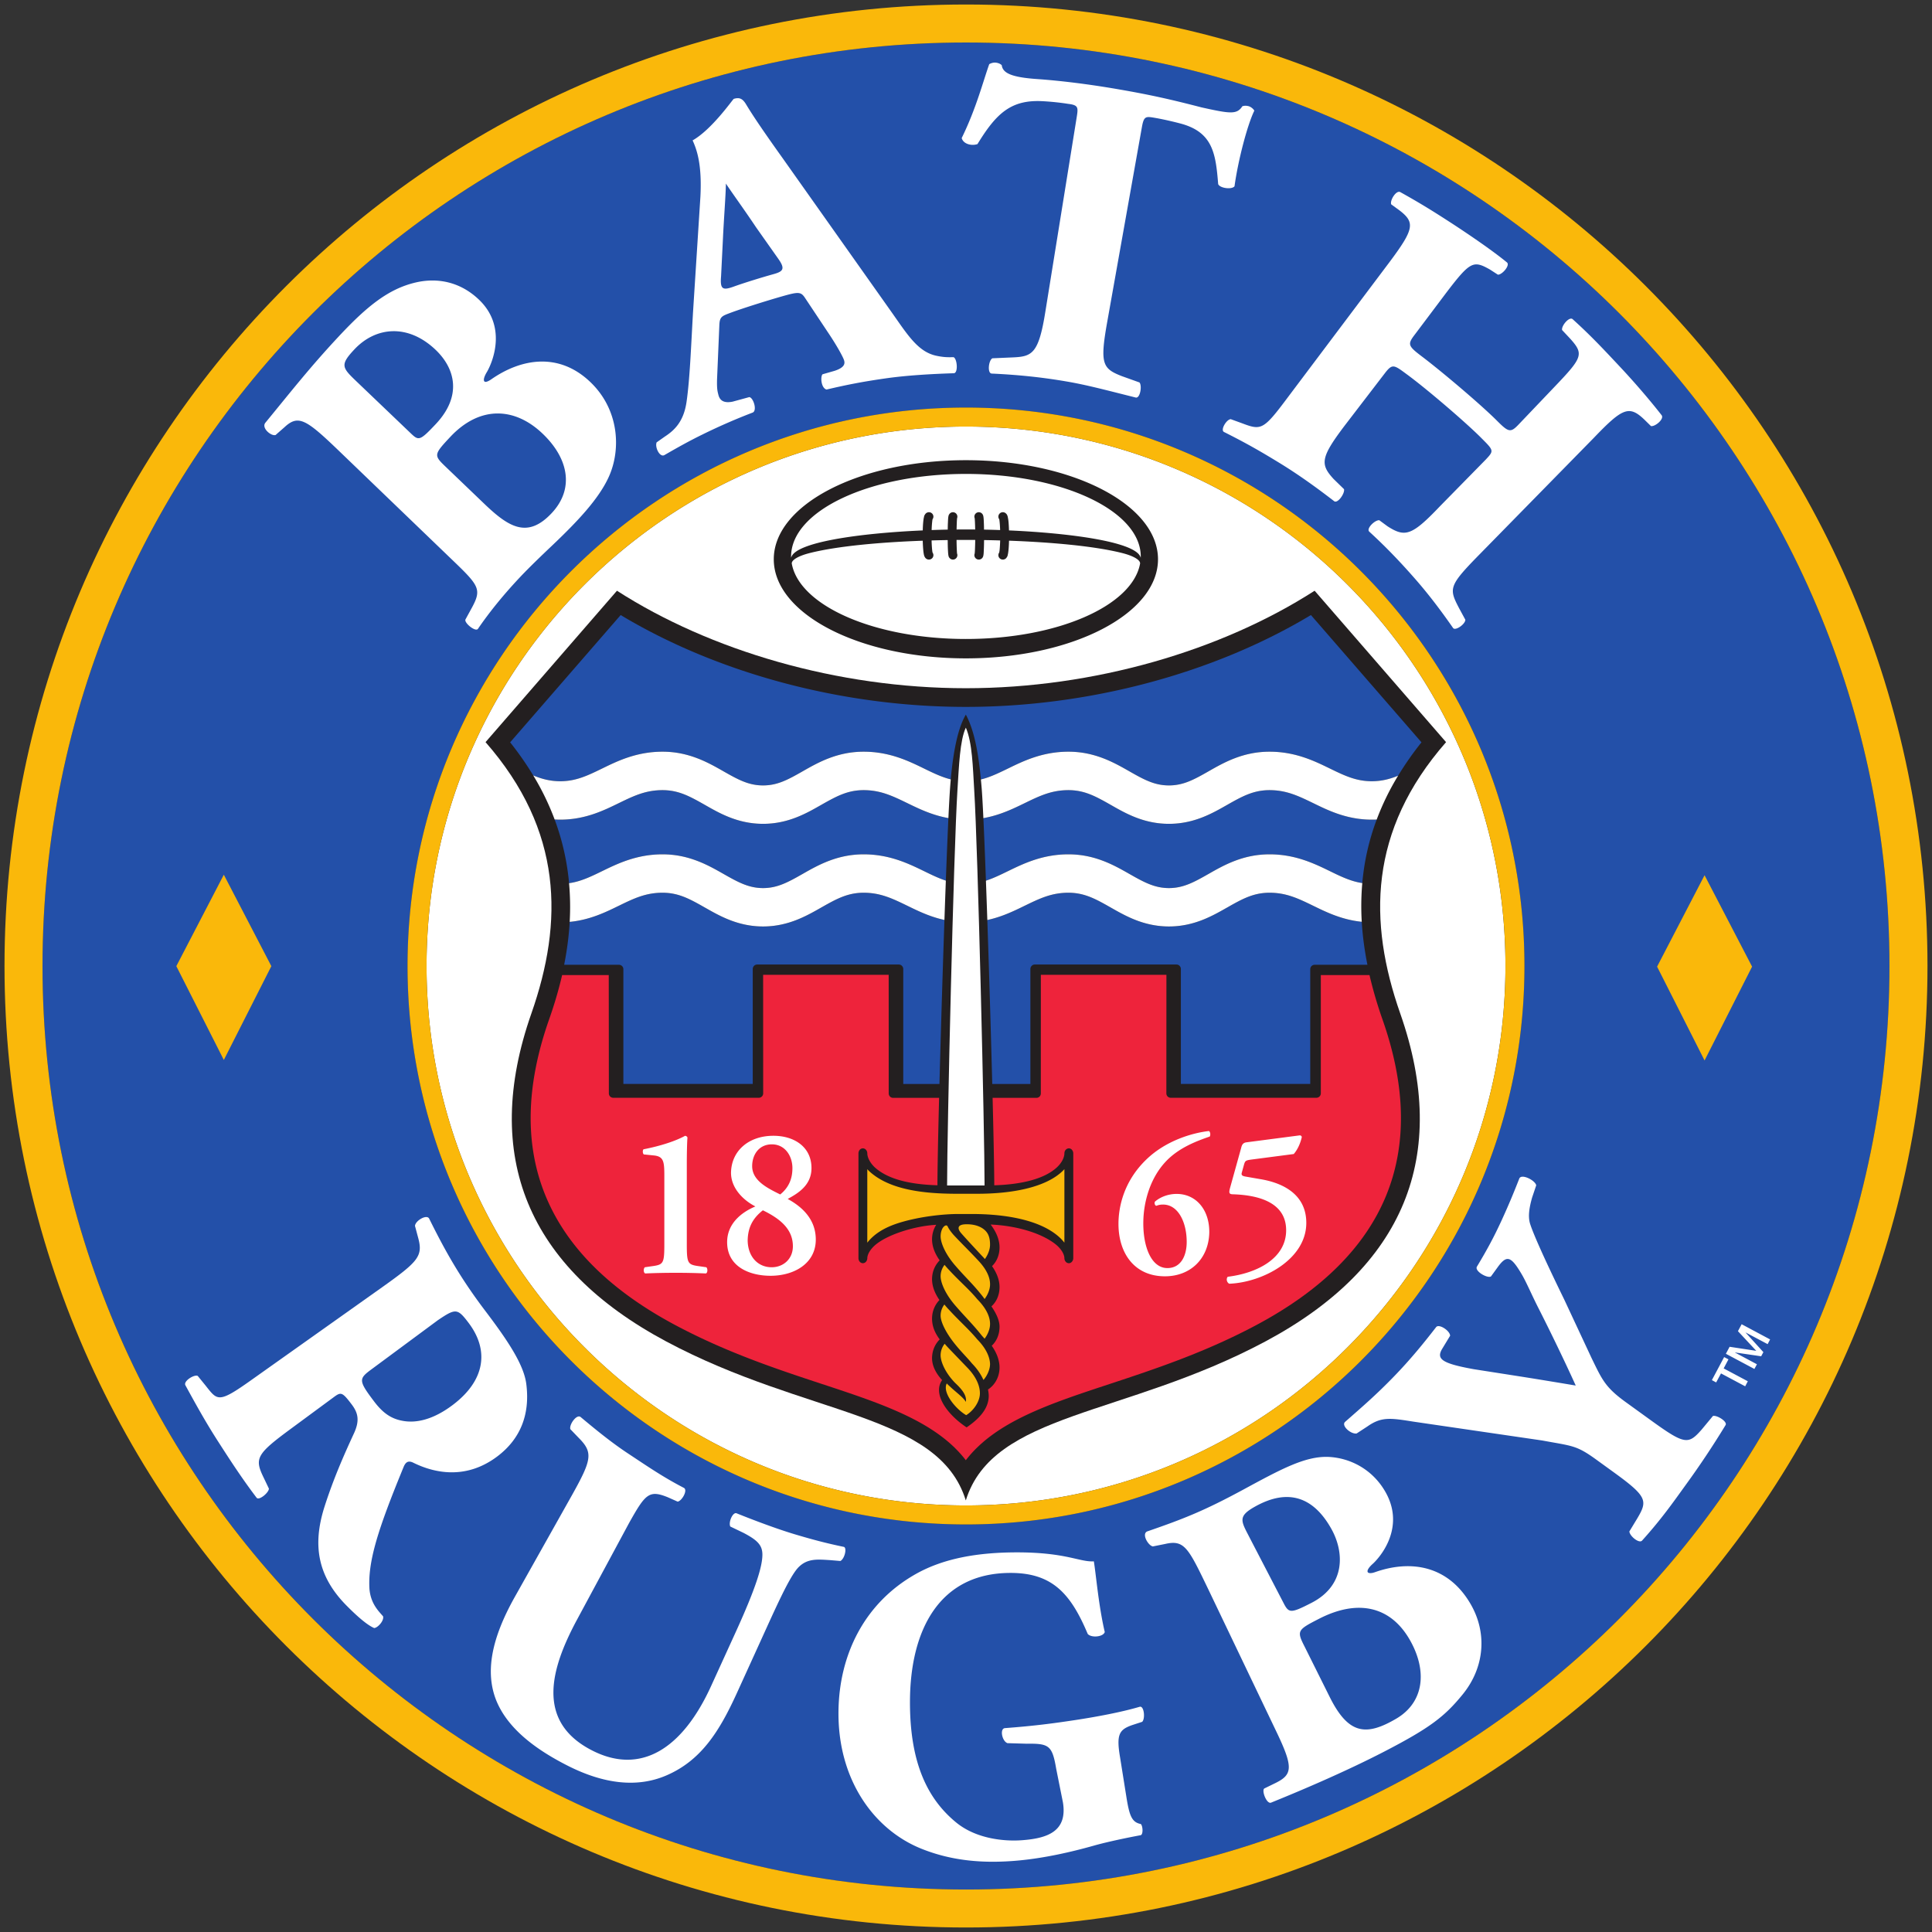
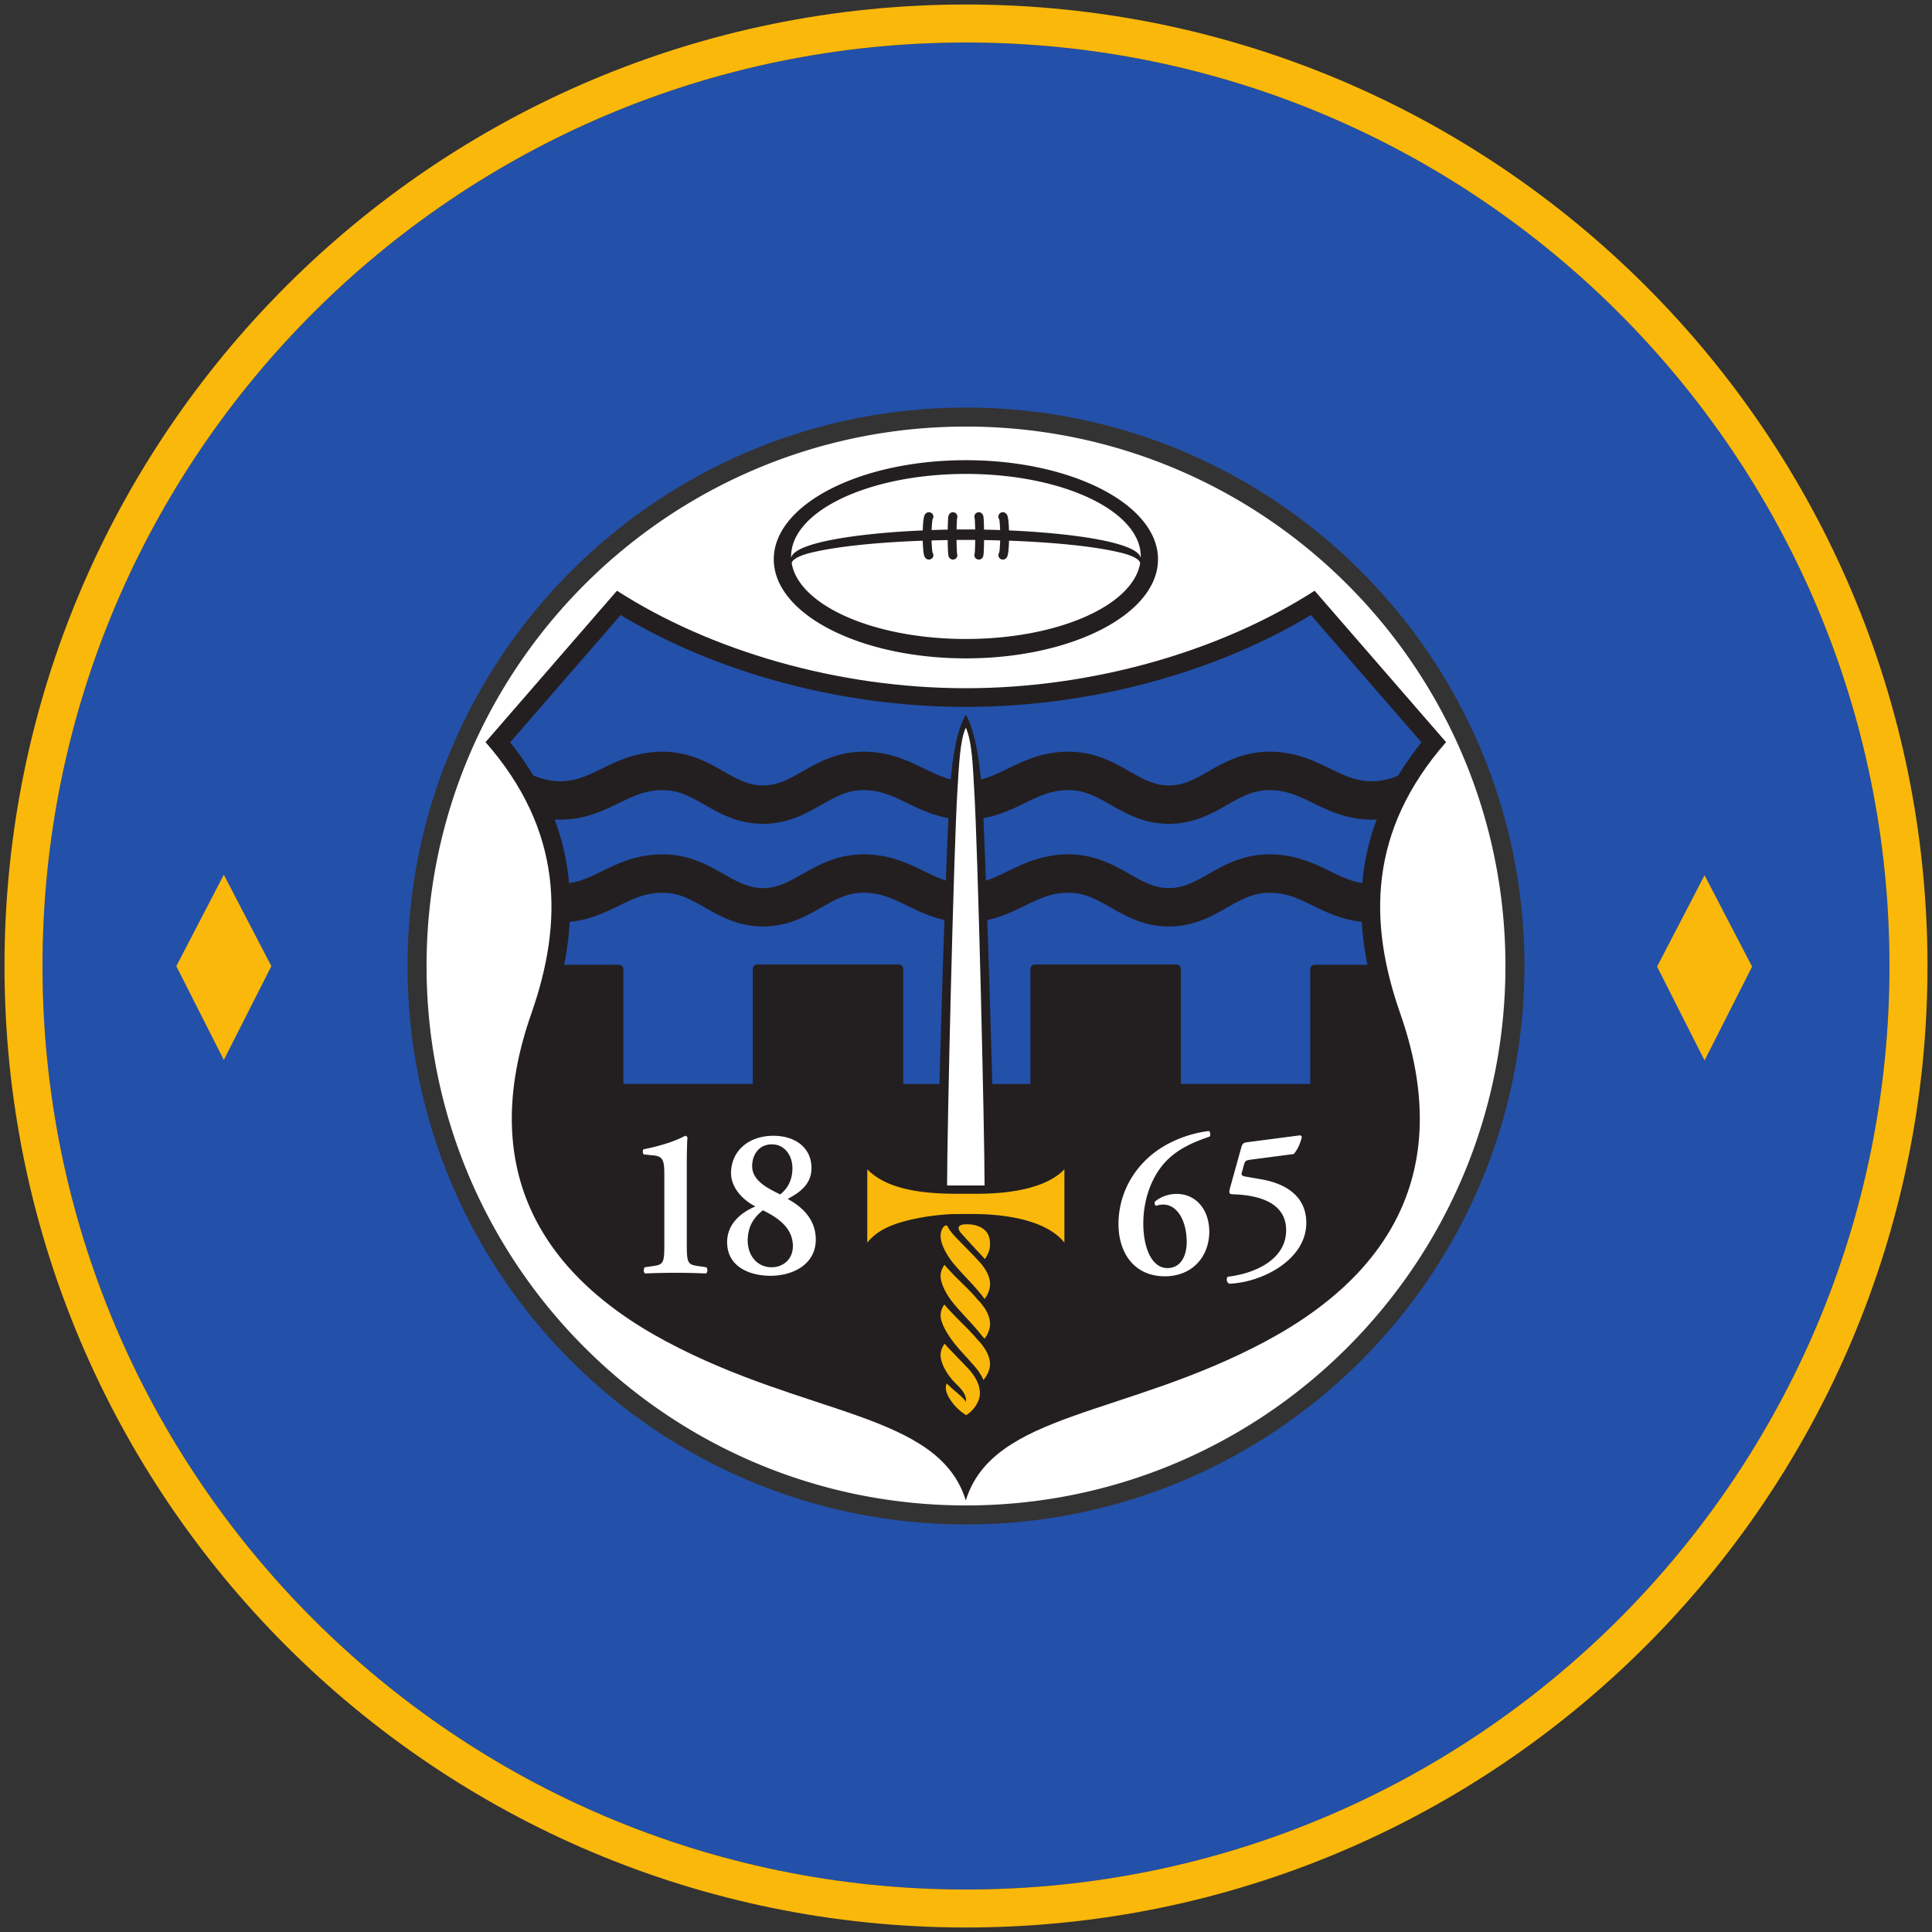
<svg xmlns="http://www.w3.org/2000/svg" width="428.254" height="428.254">
  <rect width="100%" height="100%" fill="#333333" stroke="none" />
  <path d="M321.748 161.98a119.882 119.882 0 0 0-23.074-32.403c-21.638-21.644-51.523-35.016-84.553-35.023-33.018.007-62.903 13.38-84.547 35.023-21.644 21.65-35.023 51.529-35.023 84.547 0 18.547 4.22 36.103 11.75 51.758a119.839 119.839 0 0 0 23.273 32.789c21.644 21.656 51.529 35.028 84.547 35.028 33.03 0 62.915-13.372 84.553-35.028 21.644-21.638 35.022-51.517 35.028-84.547 0-18.698-4.298-36.387-11.954-52.145" fill="#fff" />
  <path d="M214.124 337.913c-68.36-.012-123.784-55.429-123.79-123.79.006-68.354 55.43-123.783 123.79-123.783 68.36 0 123.79 55.429 123.79 123.783 0 68.361-55.43 123.778-123.79 123.79M358.869 69.378c-37.063-37.045-88.2-59.95-144.745-59.95-56.534 0-107.688 22.905-144.74 59.95C32.329 106.441 9.423 157.59 9.423 214.123c0 56.546 22.906 107.694 59.963 144.757 37.051 37.04 88.205 59.957 144.739 59.957 56.546 0 107.682-22.918 144.745-59.957 37.045-37.063 59.957-88.211 59.957-144.757 0-56.533-22.912-107.682-59.957-144.745" fill="#2350a9" />
-   <path d="M214.124 333.7c-33.024 0-62.903-13.378-84.547-35.028a119.583 119.583 0 0 1-23.274-32.789c-7.528-15.655-11.749-33.211-11.749-51.758 0-33.018 13.373-62.903 35.023-84.547 21.644-21.644 51.523-35.022 84.547-35.022 33.024 0 62.909 13.378 84.553 35.022a119.882 119.882 0 0 1 23.074 32.403c7.656 15.757 11.954 33.44 11.954 52.144-.012 33.024-13.384 62.903-35.028 84.547-21.644 21.65-51.529 35.028-84.553 35.028m0-243.358c-68.36 0-123.784 55.422-123.79 123.783.006 68.36 55.43 123.777 123.79 123.79 68.36-.013 123.79-55.43 123.79-123.79 0-68.36-55.43-123.783-123.79-123.783" fill="#fab80a" />
  <path d="M214.124 418.838c-56.534 0-107.688-22.918-144.74-59.963C32.329 321.818 9.423 270.67 9.423 214.124c0-56.534 22.906-107.682 59.963-144.745 37.05-37.045 88.204-59.957 144.738-59.957 56.546 0 107.682 22.912 144.745 59.957 37.045 37.063 59.957 88.211 59.957 144.745 0 56.546-22.912 107.694-59.957 144.75-37.063 37.046-88.2 59.964-144.745 59.964m0-417.838C96.42 1.006 1.006 96.42 1 214.124c.006 117.71 95.42 213.13 213.124 213.13s213.124-95.42 213.13-213.13C427.248 96.42 331.828 1.006 214.124 1" fill="#fab80a" />
  <path d="M49.614 193.893l-10.529 20.268 10.53 20.792 10.534-20.792-10.535-20.268zm328.226.114l-10.523 20.262 10.523 20.798 10.535-20.798-10.535-20.262z" fill="#fab80a" />
-   <path d="M107.27 111.597c5.493 5.276 9.635 7.86 15.002 2.161 5.09-5.41 3.755-12.117-1.956-17.593-6.134-5.892-13.88-6.357-20.485.658-3.773 4.027-3.707 4.094-.881 6.798l8.32 7.976zM90.98 95.978c1.83 1.757 2.041 1.817 5.621-1.98 5.917-6.297 4.232-12.346.006-16.41-6.134-5.88-13.3-5.198-18.04-.15-3.235 3.435-2.734 4.044.363 7.02l12.05 11.52zm-15.944 3.87c-7.112-6.828-8.887-8.012-11.936-5.186l-2.01 1.763c-.972.32-3.218-1.564-2.258-2.729 5.777-7.034 9.937-12.352 16.216-19.078 6.333-6.792 11.09-10.583 17.043-11.99 4.848-1.147 9.944-.175 14.103 3.822 5.923 5.669 3.363 13.1 1.794 15.908-.544.863-.954 1.871-.598 2.203.211.2.76.037 1.521-.489 6.635-4.618 14.906-6 21.813.49 6.557 6.146 6.991 15.093 4.202 21.184-2.276 4.987-7.112 10.004-12.322 14.973-2.62 2.481-5.373 5.132-7.366 7.25-3.368 3.581-6.538 7.397-9.291 11.418-.531.772-3.085-1.31-2.777-2.065l1.51-2.765c2.179-4.082 1.418-4.842-4.927-10.928L75.036 99.848zm96.397-39.073c2.167-.598 2.674-1.16 1.092-3.399l-4.938-6.997c-2.494-3.743-5.343-7.656-6.683-9.684-.03 2.572-.43 7.414-.659 12.298l-.41 8.265c-.248 2.91.38 3.14 2.795 2.276 2.367-.857 6.394-2.089 8.803-2.759m-9.358 8.507c-2.059.778-2.56.869-2.626 2.88l-.508 11.996c-.048 2.113.103 2.572.296 3.35.296 1.184 1.105 1.938 3.17 1.522l3.695-1.009c.935.176 1.78 3.037.724 3.436a131.724 131.724 0 0 0-11.115 4.854c-3.03 1.485-5.349 2.789-8.434 4.564-1.02.58-2.161-1.727-1.726-2.82l1.805-1.273c2.107-1.377 4.208-3.297 4.836-7.77.724-5.072.972-11.942 1.418-19.688l1.643-25.695c.374-7.094-.749-10.36-1.727-12.51 4.31-2.432 8.935-9.158 9.128-9.206 1.25-.38 1.956-.073 2.747 1.255 1.546 2.56 3.72 5.778 8.078 11.888l23.896 33.773c3.67 5.168 6.001 9.158 10.203 10.034 1.697.356 2.596.332 3.786.308.815.32 1.074 3.526.06 3.562-4.782.15-10.445.465-15.16 1.147-4.975.712-8.404 1.376-13.059 2.47-1.237-.363-1.37-2.929-.869-3.388l2.717-.779c2.173-.73 2.324-1.587 2.004-2.445-.235-.664-1.455-2.994-3.628-6.212l-4.981-7.486c-.924-1.395-1.449-1.389-5.095-.35-3.514 1.002-8.851 2.692-11.278 3.592m76.563-43.117c.38-2.372.459-2.867-1.92-3.151 0 0-2.481-.417-5.536-.58-7.058-.398-10.324 2.657-14.508 9.503-1.286.447-3.127.018-3.502-1.334 3.224-6.563 4.758-12.618 6.11-16.385.44-.248.966-.387 1.461-.333.49.06.972.23 1.31.568.212 1.733 2.125 2.687 7.951 3.079 4.897.344 11.248 1.099 18.028 2.282 7.015 1.214 11.555 2.24 18.3 3.99 6.368 1.408 7.836 1.63 9.061-.259.423-.108.737-.157 1.31-.024.58.127 1.184.676 1.334 1.014-1.551 3.164-3.61 11.06-4.389 16.76-.634.79-3.278.41-3.622-.49-.55-6.719-1.141-11.542-8.428-13.444-2.97-.779-5.24-1.177-5.24-1.177-2.361-.405-2.778-.58-3.237 1.98L245.4 71.53c-1.624 9.159-.99 10.185 3.266 11.845l3.912 1.4c.622.72.151 3.6-.845 3.34-6.738-1.685-10.934-2.814-15.365-3.563-4.715-.809-9.962-1.442-16.542-1.744-1.02-.055-.695-2.934.15-3.387l4.704-.206c4.123-.199 5.566-.911 7.027-10.058l6.93-42.992zm73.3 56.877c-2.922-2.155-3.26-2.512-4.926-.362l-8.827 11.507c-5.5 7.245-5.584 8.7-2.572 11.99l2.307 2.252c.223.948-1.42 3.26-2.18 2.668-4.733-3.652-8.53-6.278-12.099-8.464-4.039-2.47-7.16-4.286-12.322-6.876-.857-.43.525-2.778 1.491-2.844l2.445.887c4.311 1.63 4.746 1.588 10.15-5.65l22.681-30.163c5.404-7.245 5.591-8.682 2.144-11.344l-1.848-1.346c-.332-.882 1.111-3.212 2.017-2.711 4.74 2.638 7.661 4.485 11.634 7.063 3.803 2.482 8.965 6.014 12.008 8.525.755.628-1.075 2.765-2.016 2.71l-1.74-1.128c-3.712-2.095-4.376-1.872-9.876 5.367l-6.714 8.93c-1.72 2.233-1.66 2.583 1.407 4.902 4.401 3.32 13.095 10.674 16.711 14.29 2.669 2.675 3.049 2.729 4.987.664l7.788-8.168c6.225-6.509 6.527-7.245 3.496-10.638l-1.823-1.944c-.2-.936 1.6-3.073 2.342-2.403 4.105 3.7 7.1 6.937 10.632 10.704 3.308 3.532 6.756 7.577 9.08 10.571.652.834-1.443 2.597-2.36 2.415l-1.45-1.424c-3.38-3.242-4.86-2.59-11.157 3.978l-25.894 26.401c-6.357 6.515-6.248 7.149-4.05 11.375l1.406 2.596c.018.966-2.222 2.554-2.723 1.823-2.91-4.184-5.675-7.764-8.44-10.915-2.898-3.309-6.14-6.774-10.13-10.433-.731-.676 1.243-2.608 2.221-2.53l1.83 1.347c3.887 2.487 5.366 2.113 11.579-4.407l10.185-10.379c1.871-1.998 1.805-1.998-1.057-4.866-3.314-3.326-11.827-10.644-16.337-13.97M82.28 303.575c-2.783 2.06-2.843 2.464.683 7.124 2.155 2.838 4.123 3.955 6.756 4.323 2.354.326 6.019-.096 10.674-3.622 7.1-5.38 8.126-12.039 3.459-18.19-2.451-3.237-2.862-3.225-6.804-.562L82.28 303.575zm2.397-18.22c8.103-5.76 9.11-6.937 8.012-10.994l-.7-2.614c.048-1.148 2.614-2.669 3.145-1.618 3.333 6.731 6.665 12.829 12.346 20.327 5.084 6.702 8.755 12.172 9.207 16.543.791 6.61-1.358 11.972-6.405 15.8-7.022 5.324-14.097 3.688-18.656 1.436-.996-.489-1.63-.278-2.119.84-5.79 14.066-7.993 21.07-7.607 27.191.29 3.224 2.029 4.873 3.013 6.008.266.966-1.183 2.565-1.974 2.602-1.636-.689-4.021-2.844-6.2-5.054-6.449-6.562-7.433-13.469-4.849-21.71 1.932-6.043 4.118-11.09 6.581-16.41 1.244-2.728.978-4.437-.52-6.399-2.094-2.765-2.366-2.783-3.948-1.618l-9.804 7.227c-7.324 5.41-7.806 6.4-5.79 10.553l1.195 2.5c.025.869-2.191 2.74-2.729 2.022-2.976-3.918-5.451-7.667-8.361-12.201-2.76-4.269-4.878-8.078-7.42-12.727-.501-.918 1.98-2.463 2.74-2.065l1.655 2.035c2.729 3.417 2.783 4.172 10.245-1.141l28.943-20.533zm42.089 46.103c4.425-7.915 4.751-9.49 1.497-12.75l-1.829-1.902c-.338-.966 1.389-3.436 2.282-2.693 3.496 2.928 6.991 5.766 10.553 8.108 4.04 2.669 7.644 5.168 12.317 7.583.953.501-.471 2.958-1.383 3.049l-2.192-.972c-4.165-1.679-4.962-.713-8.579 5.735l-11.688 21.704c-5.44 10.228-9.358 22.369 3.828 28.853 10.577 5.198 19.706-.531 26.045-14.423l5.524-12.105c4.317-9.479 5.844-14.333 5.856-17.013.006-2.132-1.117-3.242-4.19-4.854l-2.928-1.407c-.453-.954.556-3.266 1.4-2.928 3.744 1.51 8.924 3.465 12.92 4.66 3.696 1.1 6.799 1.945 10.826 2.778.772.157.235 2.614-.737 3.133l-2.222-.187c-2.795-.169-5.047-.44-7.04 1.552-2.022 2.016-5.24 9.382-8.572 16.68l-5.15 11.309c-3.87 8.476-7.921 14.882-15.6 18.184-6.581 2.832-13.995 1.805-21.759-2.107-7.021-3.544-13.385-8.174-15.957-14.556-2.445-6.182-1.135-13.542 4.13-22.918l12.648-22.513zm122.93 66.968c.664 4.136 1.22 5.506 3.176 5.893.459.398.574 2.36-.042 2.48-3.128.58-7.378 1.474-10.264 2.283-5.282 1.497-11.054 2.771-16.566 3.302-7.486.719-14.743.236-21.759-2.59-10.505-4.208-18.63-15.34-18.377-30.67.193-12.225 5.626-23.726 17.122-30.216 6.29-3.556 13.958-4.794 22.374-4.806 10.994-.006 13.91 2.174 17.104 1.992.489 2.917 1.038 9.757 2.42 15.667-.325 1.1-3.018 1.347-3.785.405-3.791-9.002-7.909-13.518-17.122-13.506-15.739.012-22.247 12.636-22.271 28.575-.025 13.608 3.924 21.56 10.239 26.74 4.42 3.622 10.62 4.238 14.646 3.93 5.627-.423 10.059-1.975 9.02-8.38l-1.491-7.45c-.875-5.144-1.57-5.627-6.496-5.555l-4.299-.126c-1.201-.399-1.787-3.236-.561-3.333 6.496-.489 10.59-1.032 15.504-1.775 4.824-.73 10.378-1.775 14.35-2.952.99-.296 1.28 2.638.562 3.332l-2.24.731c-2.916 1.026-3.52 2.12-2.644 7.263l1.4 8.766zm45.186-21.999c4.112 8.084 8.012 8.392 14.574 4.564 6.261-3.652 6.985-10.686 2.989-17.592-4.305-7.42-11.544-8.936-20.014-4.6-4.842 2.48-5.047 2.668-3.254 6.181l5.705 11.447zm-10.366-21.1c1.171 2.288 1.594 2.324 6.176-.024 7.577-3.876 7.324-11.2 4.432-16.386-3.894-6.973-9.46-9.128-16.893-4.98-4.069 2.257-3.073 3.29-1.099 7.166l7.384 14.224zm-16.723-3.122c-4.377-9.08-5.247-10.94-9.485-9.973l-2.765.555c-1.075-.205-2.578-2.867-1.183-3.35 8.253-2.844 12.69-4.625 21.3-9.28 8.355-4.534 13.59-7.347 18.649-7.22 4.974.175 10.016 2.795 12.86 7.896 4.056 7.275-.496 13.548-2.796 15.74-.76.652-1.437 1.479-1.196 1.913.145.254.743.32 1.594.013 8.127-2.868 16.235-1.34 21.107 6.888 3.84 6.454 3.254 14.2-1.685 20.237-3.924 4.8-7.081 7.33-17.435 12.679-7.933 4.099-17.322 8.168-25.013 11.277-.96.387-2.131-2.626-1.51-3.133l2.5-1.22c3.87-1.901 3.955-3.562.06-11.658l-15.002-31.364zm98.219-37.325c7.462 5.392 8.228 5.356 11.169 2.023l2.517-3.036c.882-.224 3.279 1.25 2.796 2.028a194.254 194.254 0 0 1-8.84 13.27c-2.782 3.852-5.348 7.54-9.665 12.328-.664.731-2.79-1.044-2.813-2.034l1.763-2.91c2.288-3.87 2.233-4.8-5.229-10.197l-4.009-2.904c-4.328-3.121-5.204-2.91-11.839-4.142l-28.55-4.178c-5.156-.82-7.106-1.123-10.234 1.081l-2.36 1.54c-1.286.217-3.49-1.745-2.554-2.578 3.864-3.387 6.798-5.917 10.596-9.817 4.008-4.111 6.96-7.812 9.58-11.181.623-.797 3.068.79 3.098 1.914l-1.823 3.006c-1.202 2.137-.067 3.128 7.081 4.414l10.62 1.66c3.894.616 9.225 1.497 11.966 1.962-2.3-5.102-5.778-12.292-8.356-17.345-1.509-2.989-2.565-5.518-3.562-7.227-2.463-4.202-3.386-4.468-5.481-1.527l-1.389 1.913c-.773.495-3.713-1.189-3.11-2.18 2.283-3.797 3.798-6.61 5.507-10.335 1.642-3.586 2.686-6.14 3.876-9.17.465-1.196 3.586.41 3.755 1.497l-.912 2.704c-.53 1.902-1.002 4.07-.434 5.844.778 2.41 3.278 7.994 7.558 16.76l6.092 13.04c2.312 4.74 2.995 6.412 7.565 9.715l5.62 4.063zm13.449-8.957l2.717-5.107.96.5-1.063 2.011 5.35 2.85-.58 1.117-5.361-2.856-1.075 1.998-.948-.513zm3.103-5.839l.827-1.552 5.88.894.012-.018-4.045-4.335.821-1.54 6.31 3.37-.55 1.044-4.884-2.59-.006.012 3.948 4.353-.49.917-5.813-.85v.017l4.872 2.602-.561 1.039-6.321-3.363z" fill="#fff" />
  <path d="M214.111 141.638c-20.255 0-36.864-7.336-38.597-16.675-.12-.785 1.347-1.703 3.943-2.367 6.17-1.564 15.842-2.409 25.079-2.74.024.778.06 1.478.115 2.046a8.8 8.8 0 0 0 .145 1.038c.036.151.066.284.15.447.043.09.091.187.218.326.108.127.374.326.748.326.55 0 .99-.44.99-.972 0-.23-.078-.423-.193-.592-.084-.362-.18-1.424-.211-2.68 1.214-.036 2.397-.067 3.574-.079.006.815.018 1.558.048 2.138.025.404.037.724.067.972.012.132.03.241.054.356.012.066.024.127.073.247.036.067.06.145.175.266a.98.98 0 0 0 1.727-.628.911.911 0 0 0-.073-.368c-.036-.35-.097-1.558-.109-3.013.7-.006 1.395-.006 2.077-.006.67 0 1.365 0 2.059.006a75.62 75.62 0 0 1-.054 2.077c-.013.38-.037.676-.055.863 0 .024-.006.049-.006.073a1.026 1.026 0 0 0-.072.368c0 .531.44.972.984.972.404 0 .652-.23.748-.332.194-.248.188-.332.224-.417.114-.434.114-.857.145-1.666.03-.537.036-1.195.048-1.908 1.171.012 2.367.043 3.568.079a33.873 33.873 0 0 1-.103 1.926 5.61 5.61 0 0 1-.108.754 1.044 1.044 0 0 0-.187.592c0 .531.44.972.984.972.38 0 .646-.2.748-.326.38-.477.308-.628.399-.942.12-.658.205-1.684.23-2.922 9.254.338 18.926 1.183 25.108 2.747 2.609.664 4.07 1.594 3.937 2.367-1.733 9.352-18.348 16.675-38.597 16.675m0-36.586c21.402 0 38.754 8.198 38.754 18.305 0 .09-.012.193-.012.29-.743-3.436-15.021-5.446-29.197-6.074a29.477 29.477 0 0 0-.103-1.89 8.346 8.346 0 0 0-.156-1.038 1.669 1.669 0 0 0-.145-.459.862.862 0 0 0-.218-.314.99.99 0 0 0-.748-.332.983.983 0 0 0-.984.978c0 .224.072.429.199.586.066.338.157 1.268.193 2.39-1.195-.042-2.39-.078-3.574-.096 0-.628-.018-1.201-.042-1.666a14.798 14.798 0 0 0-.06-.978c-.019-.133-.03-.236-.055-.357-.018-.054-.024-.12-.079-.241a.997.997 0 0 0-.918-.616.983.983 0 0 0-.983.978c0 .133.03.254.072.368.036.308.085 1.274.103 2.488-.682-.012-1.377-.012-2.047-.012-.682 0-1.37 0-2.07.012.011-.592.03-1.135.048-1.564.006-.374.036-.67.054-.851 0-.03 0-.054.006-.079a.982.982 0 0 0-1.66-.996c-.193.248-.193.326-.224.41-.108.435-.114.858-.15 1.655-.025.423-.03.918-.037 1.449-1.183.018-2.366.054-3.568.097.018-.622.054-1.19.097-1.624.036-.345.066-.622.102-.773a.996.996 0 0 0 .194-.58.984.984 0 0 0-.99-.978c-.375 0-.64.205-.75.332-.374.471-.301.628-.398.936-.114.628-.199 1.606-.223 2.765-14.14.628-28.412 2.632-29.172 6.062 0-.097-.013-.188-.013-.278 0-10.107 17.352-18.305 38.754-18.305m-.006-3.043c-23.527 0-42.587 9.835-42.587 21.964 0 12.129 19.06 21.963 42.587 21.963 23.515 0 42.581-9.834 42.581-21.963 0-12.13-19.066-21.964-42.58-21.964" fill="#231f20" />
  <path d="M214.084 152.552c28.46 0 56.69-8.344 77.32-21.608l29.136 33.561c-17.188 19.634-17.285 39.823-10.148 60.175 11.072 31.587.827 56.261-29.903 72.67-31.262 16.694-60.356 15.716-66.405 35.24-6.061-19.524-35.15-18.546-66.41-35.24-30.725-16.409-40.97-41.083-29.898-72.67 7.137-20.352 7.04-40.541-10.148-60.175l29.13-33.561c20.63 13.264 48.866 21.608 77.326 21.608" fill="#231f20" />
-   <path d="M303.566 216.134h-10.788v26.226c0 .26-.11.508-.29.695a.998.998 0 0 1-.695.284h-32.27c-.265 0-.506-.103-.7-.284a.998.998 0 0 1-.283-.695l.012-26.28H230.72l-.006 26.299c0 .26-.103.507-.278.694-.193.181-.44.284-.7.284h-31.763a.963.963 0 0 1-.688-.284 1.004 1.004 0 0 1-.29-.694l-.006-26.299h-27.832l.012 26.28a.978.978 0 0 1-.984.979h-32.24c-.259 0-.506-.103-.7-.284a.972.972 0 0 1-.283-.695l-.024-26.226h-10.336c-.743 3.212-1.685 6.43-2.916 9.92-10.324 29.462-.924 52.223 27.94 67.636 11.453 6.116 22.689 9.829 32.602 13.1 13.373 4.408 25.296 8.338 31.859 16.887 6.557-8.549 18.48-12.479 31.853-16.886 9.907-3.272 21.149-6.985 32.595-13.101 28.871-15.413 38.277-38.174 27.941-67.636a93.62 93.62 0 0 1-2.91-9.92" fill="#ee233b" />
  <path d="M291.007 177.98c-3.393-1.648-5.946-2.825-9.599-2.837-3.496.012-5.917 1.292-9.231 3.175-3.218 1.824-7.347 4.299-13.065 4.293-5.717.006-9.853-2.47-13.065-4.293-3.314-1.883-5.729-3.163-9.219-3.175-3.67.012-6.224 1.189-9.617 2.843-3.315 1.606-7.48 3.701-13.083 3.701s-9.768-2.095-13.083-3.7c-3.399-1.655-5.959-2.832-9.605-2.844-3.502.012-5.91 1.292-9.237 3.175-3.206 1.824-7.348 4.299-13.06 4.293-5.716.006-9.852-2.47-13.064-4.293-3.32-1.883-5.73-3.163-9.225-3.175-3.665.012-6.218 1.189-9.6 2.837-3.314 1.612-7.474 3.707-13.076 3.707-.423 0-.833-.018-1.238-.042a54.047 54.047 0 0 1 2.989 12.153c.09.652.15 1.316.21 1.974 2.512-.356 4.656-1.358 7.39-2.699 3.333-1.618 7.596-3.706 13.325-3.694 5.88-.012 10.167 2.439 13.433 4.292 3.363 1.908 5.675 3.176 8.857 3.188 3.176-.012 5.5-1.28 8.857-3.188 3.26-1.853 7.552-4.304 13.439-4.292 5.723-.012 9.985 2.076 13.324 3.694 3.417 1.667 5.917 2.85 9.364 2.85 3.453 0 5.935-1.183 9.364-2.85 3.339-1.618 7.607-3.706 13.336-3.694 5.88-.012 10.167 2.439 13.427 4.292 3.357 1.908 5.682 3.176 8.857 3.188 3.176-.012 5.506-1.28 8.863-3.188 3.26-1.853 7.54-4.304 13.433-4.292 5.73-.012 9.98 2.076 13.318 3.694 2.681 1.31 4.794 2.307 7.245 2.675a53.015 53.015 0 0 1 3.194-14.085c-.356.018-.712.024-1.08.024-5.61 0-9.77-2.095-13.078-3.707m-157.477-7.655c3.332-1.624 7.594-3.713 13.323-3.7 5.88-.013 10.167 2.445 13.434 4.298 3.362 1.92 5.675 3.176 8.856 3.176 3.176 0 5.5-1.256 8.857-3.176 3.26-1.853 7.553-4.31 13.44-4.298 5.723-.013 9.985 2.076 13.324 3.7 3.423 1.673 5.916 2.838 9.363 2.85 3.454-.012 5.935-1.177 9.37-2.85 3.333-1.624 7.601-3.713 13.33-3.7 5.881-.013 10.168 2.445 13.428 4.298 3.363 1.92 5.681 3.176 8.857 3.176 3.181 0 5.506-1.256 8.862-3.176 3.26-1.853 7.541-4.31 13.434-4.298 5.729-.013 9.985 2.076 13.318 3.7 3.423 1.673 5.904 2.838 9.358 2.85 2.167-.012 3.948-.465 5.826-1.226a69.68 69.68 0 0 1 5.18-7.401l-24.506-28.213c-21.59 12.974-49.252 20.358-76.499 20.358-27.252 0-54.91-7.384-76.505-20.358l-24.5 28.213a69.478 69.478 0 0 1 5.12 7.341c1.926.791 3.75 1.274 5.977 1.286 3.448-.012 5.929-1.177 9.352-2.85m147.88 27.561c-3.496.013-5.917 1.305-9.231 3.182-3.218 1.823-7.348 4.299-13.065 4.299-5.718 0-9.853-2.476-13.065-4.299-3.314-1.877-5.73-3.17-9.219-3.182-3.67.013-6.224 1.196-9.617 2.85-3.315 1.606-7.48 3.713-13.083 3.695-5.603.018-9.769-2.089-13.083-3.695-3.4-1.654-5.96-2.837-9.606-2.85-3.501.013-5.91 1.305-9.237 3.182-3.206 1.823-7.353 4.299-13.058 4.299-5.718 0-9.853-2.476-13.065-4.299-3.32-1.877-5.73-3.17-9.225-3.182-3.665.013-6.219 1.196-9.6 2.85-2.886 1.395-6.411 3.176-10.976 3.604-.175 3.122-.58 6.237-1.225 9.515h12.141c.26 0 .513.109.7.29a.977.977 0 0 1 .284.694v25.43h28.677v-25.484c0-.26.109-.507.284-.694a.964.964 0 0 1 .694-.29h31.395c.265 0 .513.096.694.29a.984.984 0 0 1 .296.694v25.496H228.4v-25.496c0-.26.109-.507.29-.694a.934.934 0 0 1 .694-.29h31.394c.26 0 .513.096.688.29.188.187.29.434.29.694v25.484h28.678v-25.43a1 1 0 0 1 .283-.694c.187-.181.441-.29.7-.29h11.689c-.652-3.278-1.069-6.411-1.256-9.533-4.504-.447-7.987-2.197-10.843-3.586-3.393-1.654-5.947-2.837-9.6-2.85" fill="#2350a9" />
-   <path d="M281.409 189.377c-5.893-.012-10.173 2.44-13.433 4.293-3.357 1.914-5.688 3.176-8.863 3.188-3.176-.012-5.5-1.274-8.857-3.188-3.266-1.853-7.547-4.305-13.427-4.293-5.73-.012-9.998 2.077-13.336 3.695-3.43 1.673-5.911 2.85-9.364 2.85-3.448 0-5.947-1.177-9.364-2.85-3.339-1.618-7.601-3.707-13.325-3.695-5.886-.012-10.179 2.44-13.439 4.293-3.356 1.914-5.68 3.176-8.856 3.188-3.182-.012-5.494-1.274-8.857-3.188-3.272-1.853-7.553-4.305-13.433-4.293-5.73-.012-9.992 2.077-13.325 3.695-2.735 1.34-4.878 2.343-7.39 2.699a58.63 58.63 0 0 1 .14 8.573c4.564-.435 8.09-2.21 10.975-3.61 3.381-1.655 5.935-2.838 9.6-2.85 3.495.012 5.904 1.304 9.225 3.188 3.212 1.817 7.347 4.292 13.065 4.292 5.705 0 9.852-2.475 13.058-4.292 3.327-1.884 5.736-3.176 9.237-3.188 3.647.012 6.207 1.195 9.606 2.85 3.314 1.612 7.48 3.713 13.083 3.7 5.602.013 9.768-2.088 13.083-3.7 3.393-1.655 5.946-2.838 9.617-2.85 3.49.012 5.905 1.304 9.22 3.188 3.21 1.817 7.346 4.292 13.064 4.292 5.717 0 9.847-2.475 13.065-4.292 3.314-1.884 5.735-3.176 9.23-3.188 3.653.012 6.207 1.195 9.6 2.85 2.856 1.388 6.34 3.14 10.843 3.592a57.91 57.91 0 0 1 .12-8.58c-2.45-.367-4.563-1.358-7.244-2.674-3.339-1.618-7.589-3.707-13.318-3.695m22.676-16.203c-3.453-.012-5.935-1.177-9.358-2.85-3.339-1.623-7.589-3.712-13.318-3.7-5.893-.012-10.173 2.445-13.433 4.299-3.357 1.92-5.688 3.175-8.863 3.175-3.176 0-5.5-1.256-8.857-3.175-3.266-1.854-7.547-4.311-13.427-4.3-5.73-.011-9.998 2.078-13.336 3.702-3.43 1.672-5.911 2.837-9.364 2.85-3.448-.013-5.947-1.178-9.364-2.85-3.339-1.624-7.601-3.713-13.325-3.701-5.886-.012-10.179 2.445-13.439 4.299-3.356 1.92-5.68 3.175-8.856 3.175-3.182 0-5.494-1.256-8.857-3.175-3.266-1.854-7.553-4.311-13.433-4.3-5.73-.011-9.992 2.078-13.325 3.702-3.423 1.672-5.904 2.837-9.352 2.85-2.227-.013-4.05-.496-5.976-1.287a57.588 57.588 0 0 1 4.739 9.757c.404.024.815.042 1.237.042 5.603 0 9.763-2.095 13.077-3.707 3.381-1.648 5.935-2.825 9.6-2.837 3.495.012 5.904 1.292 9.225 3.175 3.212 1.824 7.347 4.299 13.065 4.293 5.71.006 9.852-2.47 13.058-4.293 3.327-1.883 5.736-3.163 9.237-3.175 3.647.012 6.207 1.189 9.606 2.843 3.314 1.606 7.48 3.701 13.083 3.701 5.602 0 9.768-2.095 13.083-3.7 3.393-1.655 5.946-2.832 9.617-2.844 3.49.012 5.905 1.292 9.22 3.175 3.21 1.824 7.346 4.299 13.064 4.293 5.717.006 9.847-2.47 13.065-4.293 3.314-1.883 5.735-3.163 9.23-3.175 3.653.012 6.207 1.189 9.6 2.837 3.309 1.612 7.468 3.707 13.077 3.707.362 0 .718-.006 1.08-.024a57.21 57.21 0 0 1 4.74-9.714c-1.878.76-3.659 1.213-5.82 1.225" fill="#fff" />
  <path d="M237.61 254.873a.903.903 0 0 0-.69-.326h-.023a.988.988 0 0 0-.67.326c-.085.096-.145.2-.2.314-.06.157-.09.32-.09.483-.006.893-.586 2.125-1.733 3.157-2.753 2.494-7.728 3.725-13.813 3.912 0-12.129-1.95-77.85-2.796-88.09-.519-6.182-1.304-12.135-3.501-16.24-2.09 3.489-3.05 10.058-3.496 16.24-.887 12.225-2.801 75.931-2.801 88.084-6.11-.18-10.904-1.328-13.814-3.906-1.135-1.032-1.726-2.276-1.732-3.157 0-.224-.055-.447-.17-.622a1.182 1.182 0 0 0-.12-.175 1.474 1.474 0 0 0-.14-.133.939.939 0 0 0-.554-.193.937.937 0 0 0-.7.326 1.278 1.278 0 0 0-.279.797v23.213c0 .296.103.58.278.791.187.211.44.332.7.332a.93.93 0 0 0 .695-.332c.18-.211.29-.495.29-.79.006-.81.664-2.053 2.016-3.122 2.88-2.27 8.724-4.027 13.258-4.268a5.99 5.99 0 0 0-.924 3.193c0 1.425.49 3.007 1.69 4.691-.899.912-1.678 2.307-1.69 4.148 0 1.407.483 2.976 1.642 4.643-.875.905-1.63 2.288-1.642 4.1 0 1.466.453 2.963 1.697 4.63-.906.911-1.685 2.312-1.697 4.153 0 1.582.737 3.242 2.234 4.866-2.185 3.104 1.153 7.656 5.428 10.481 2.656-1.81 4.872-4.045 4.902-6.943 0-.452-.06-.935-.163-1.455 1.214-.766 2.536-2.427 2.56-4.854 0-.048 0-.102-.012-.145.012-.018.012-.036.012-.054 0-.03-.012-.066-.012-.103 0-.169-.018-.332-.042-.507-.013-.09-.019-.187-.043-.277-.187-1.166-.712-2.446-1.636-3.756.924-.857 1.715-2.252 1.733-4.202 0-1.382-.682-2.891-1.8-4.528.96-.863 1.782-2.27 1.8-4.25 0-1.425-.495-2.994-1.666-4.667.893-.87 1.648-2.234 1.666-4.123 0-1.54-.574-3.266-1.974-5.096 5.113.206 10.879 1.648 14.332 4.323 1.359 1.069 2.01 2.312 2.017 3.121 0 .296.102.58.29.791a.895.895 0 0 0 1.05.26c.06-.03.115-.067.17-.109a.55.55 0 0 0 .162-.15 1.18 1.18 0 0 0 .296-.792V255.67c0-.29-.109-.586-.296-.797" fill="#231f20" />
  <path d="M215.949 175.153c-.314-5.168-.417-10.493-1.854-13.862-1.328 2.753-1.533 8.688-1.865 13.862-.84 13.264-2.294 75.66-2.294 87.62.271.006 8.047.006 8.307.006 0-11.942-1.485-74.676-2.294-87.626" fill="#fff" />
  <path d="M214.172 313.69c-2.27-1.311-5.355-4.976-4.31-7.028.217.223.434.434.676.646 1.364 1.304 3.024 2.457 3.556 3.44.283-1.545-1.135-3.042-2.391-4.22-2.216-2.275-3.194-4.726-3.206-6.079a4.12 4.12 0 0 1 .9-2.584c.277.326.58.664.917 1.015l4.088 4.256c2.21 2.27 2.807 4.31 2.807 5.675.024 1.739-1.304 3.816-3.037 4.878m3.826-7.809c-.543-1.19-1.364-2.445-2.542-3.647-1.074-1.316-2.45-2.626-3.93-4.498-1.866-2.354-3.019-4.72-3.025-6.08a4.065 4.065 0 0 1 .833-2.493c.339.411.707.846 1.123 1.268 2.276 2.476 4.263 4.178 6.177 6.472 2.143 2.186 2.777 4.1 2.825 5.452-.012 1.389-.821 2.832-1.461 3.526m1.46-12.418c.012 1.22-.616 2.506-1.208 3.279-.18-.2-.362-.405-.55-.604-2.166-2.73-3.5-3.924-5.946-6.75-2.27-2.626-3.248-5.114-3.254-6.466a4.123 4.123 0 0 1 .87-2.548 19.1 19.1 0 0 0 1.086 1.22c2.276 2.475 4.262 4.093 6.176 6.4 2.216 2.257 2.826 4.117 2.826 5.47m-1.205-5.519a19.617 19.617 0 0 0-.556-.737c-2.167-2.735-3.495-3.834-5.94-6.66-2.27-2.613-3.248-5.113-3.255-6.465a3.934 3.934 0 0 1 .278-1.51c.302-.754 1.02-1.28 1.298-.682.236.507.676 1.13 1.304 1.854 1.667 1.787 3.882 3.96 5.253 5.451 2.21 2.27 2.825 4.118 2.825 5.476.012 1.22-.616 2.488-1.207 3.273m.4-14.889c.706.864.803 2.047.803 2.826.012 1.177-.574 2.42-1.147 3.206-.187-.23-.399-.453-.61-.67-2.022-2.174-3.465-3.725-4.624-5.042-.858-.978-.978-1.944 1.008-1.998 2.137-.054 3.719.628 4.57 1.678" fill="#fab80a" />
  <path d="M235.938 275.451a9.416 9.416 0 0 0-.954-1.056c-5.029-4.74-14.665-5.259-19.132-5.295h-3.52c-2.958 0-8.271.5-12.926 1.926-2.336.724-4.516 1.744-6.2 3.369-.344.32-.658.676-.96 1.056v-16.289c.18.212.374.399.573.58 4.51 4.051 12.075 4.824 18.734 4.872h5.09c7.661 0 14.918-1.376 18.721-4.872a8.29 8.29 0 0 0 .574-.58v16.29z" fill="#fab80a" />
  <path d="M258.219 282.909c-6.744 0-10.294-5.102-10.294-11.616 0-3.785 1.177-9.388 6.061-14.163 4.595-4.51 10.747-6.062 13.983-6.424.326.175.404.87.181 1.225-2.916 1.009-6.973 2.506-9.883 5.694-3.465 3.779-4.74 8.971-4.83 12.986-.139 5.639 1.733 10.475 5.331 10.475 3.049 0 4.28-2.82 4.28-5.784 0-4.42-1.913-8.295-5.24-8.295-.64 0-1.002.096-1.503.277-.314-.09-.459-.549-.314-.911 1.364-1.184 3.182-1.727 4.824-1.727 4.328 0 7.335 3.55 7.238 8.652-.175 5.735-4.183 9.611-9.834 9.611m29.926-31.246c.278.043.41.218.41.41-.271 1.227-.863 2.688-1.78 3.732l-9.425 1.232c-1.273.18-1.364.265-1.642 1.273l-.453 1.637c-.132.5.037.73.906.869l3.194.555c3.598.592 10.203 2.542 10.203 9.702 0 8.15-9.744 13.198-17.08 13.482-.555-.284-.736-1.099-.326-1.546 6.418-.779 12.938-4.015 12.938-10.306 0-6.417-6.599-7.788-11.658-7.969-.954 0-1.093-.223-.779-1.406l2.47-8.887c.169-.731.446-1.141 1.183-1.232l11.84-1.546zM152.239 275.68c0 4.558.187 4.655 3.037 5.035l1.286.187c.332.284.332 1.232-.097 1.377a143.745 143.745 0 0 0-6.55-.145c-2.422 0-4.601.042-6.883.145-.429-.145-.429-1.093-.09-1.377l1.28-.187c2.843-.38 3.036-.477 3.036-5.035v-15.045c0-3.134-.145-4.275-2.276-4.51l-2.276-.23c-.284-.24-.284-.953-.054-1.14 3.942-.767 7.262-1.902 9.206-2.989.29.048.483.187.526.423-.097.996-.145 3.845-.145 5.741v17.75zm14.489-17.18c0 3.279 3.562 4.94 6.218 6.267 1.757-1.424 2.705-3.278 2.705-5.838 0-2.656-1.612-5.27-4.552-5.27-2.85 0-4.371 2.276-4.371 4.842m9.026 17.75c0-3.701-2.657-6.032-6.654-7.97-2.221 1.751-3.314 3.75-3.368 6.69.054 3.562 2.233 5.934 5.319 5.934 2.56 0 4.703-1.811 4.703-4.655m4.123-17.32c0 3.893-3.133 5.65-5.27 6.834 2.946 1.612 6.224 4.316 6.224 9.007 0 5.325-4.842 8.024-10.016 8.024-4.649 0-9.636-1.986-9.636-7.45 0-3.937 2.892-6.496 6.261-7.921-2.511-1.28-5.355-3.888-5.403-7.396.048-4.944 3.936-8.265 9.394-8.265 4.697 0 8.446 2.524 8.446 7.166" fill="#fff" />
</svg>